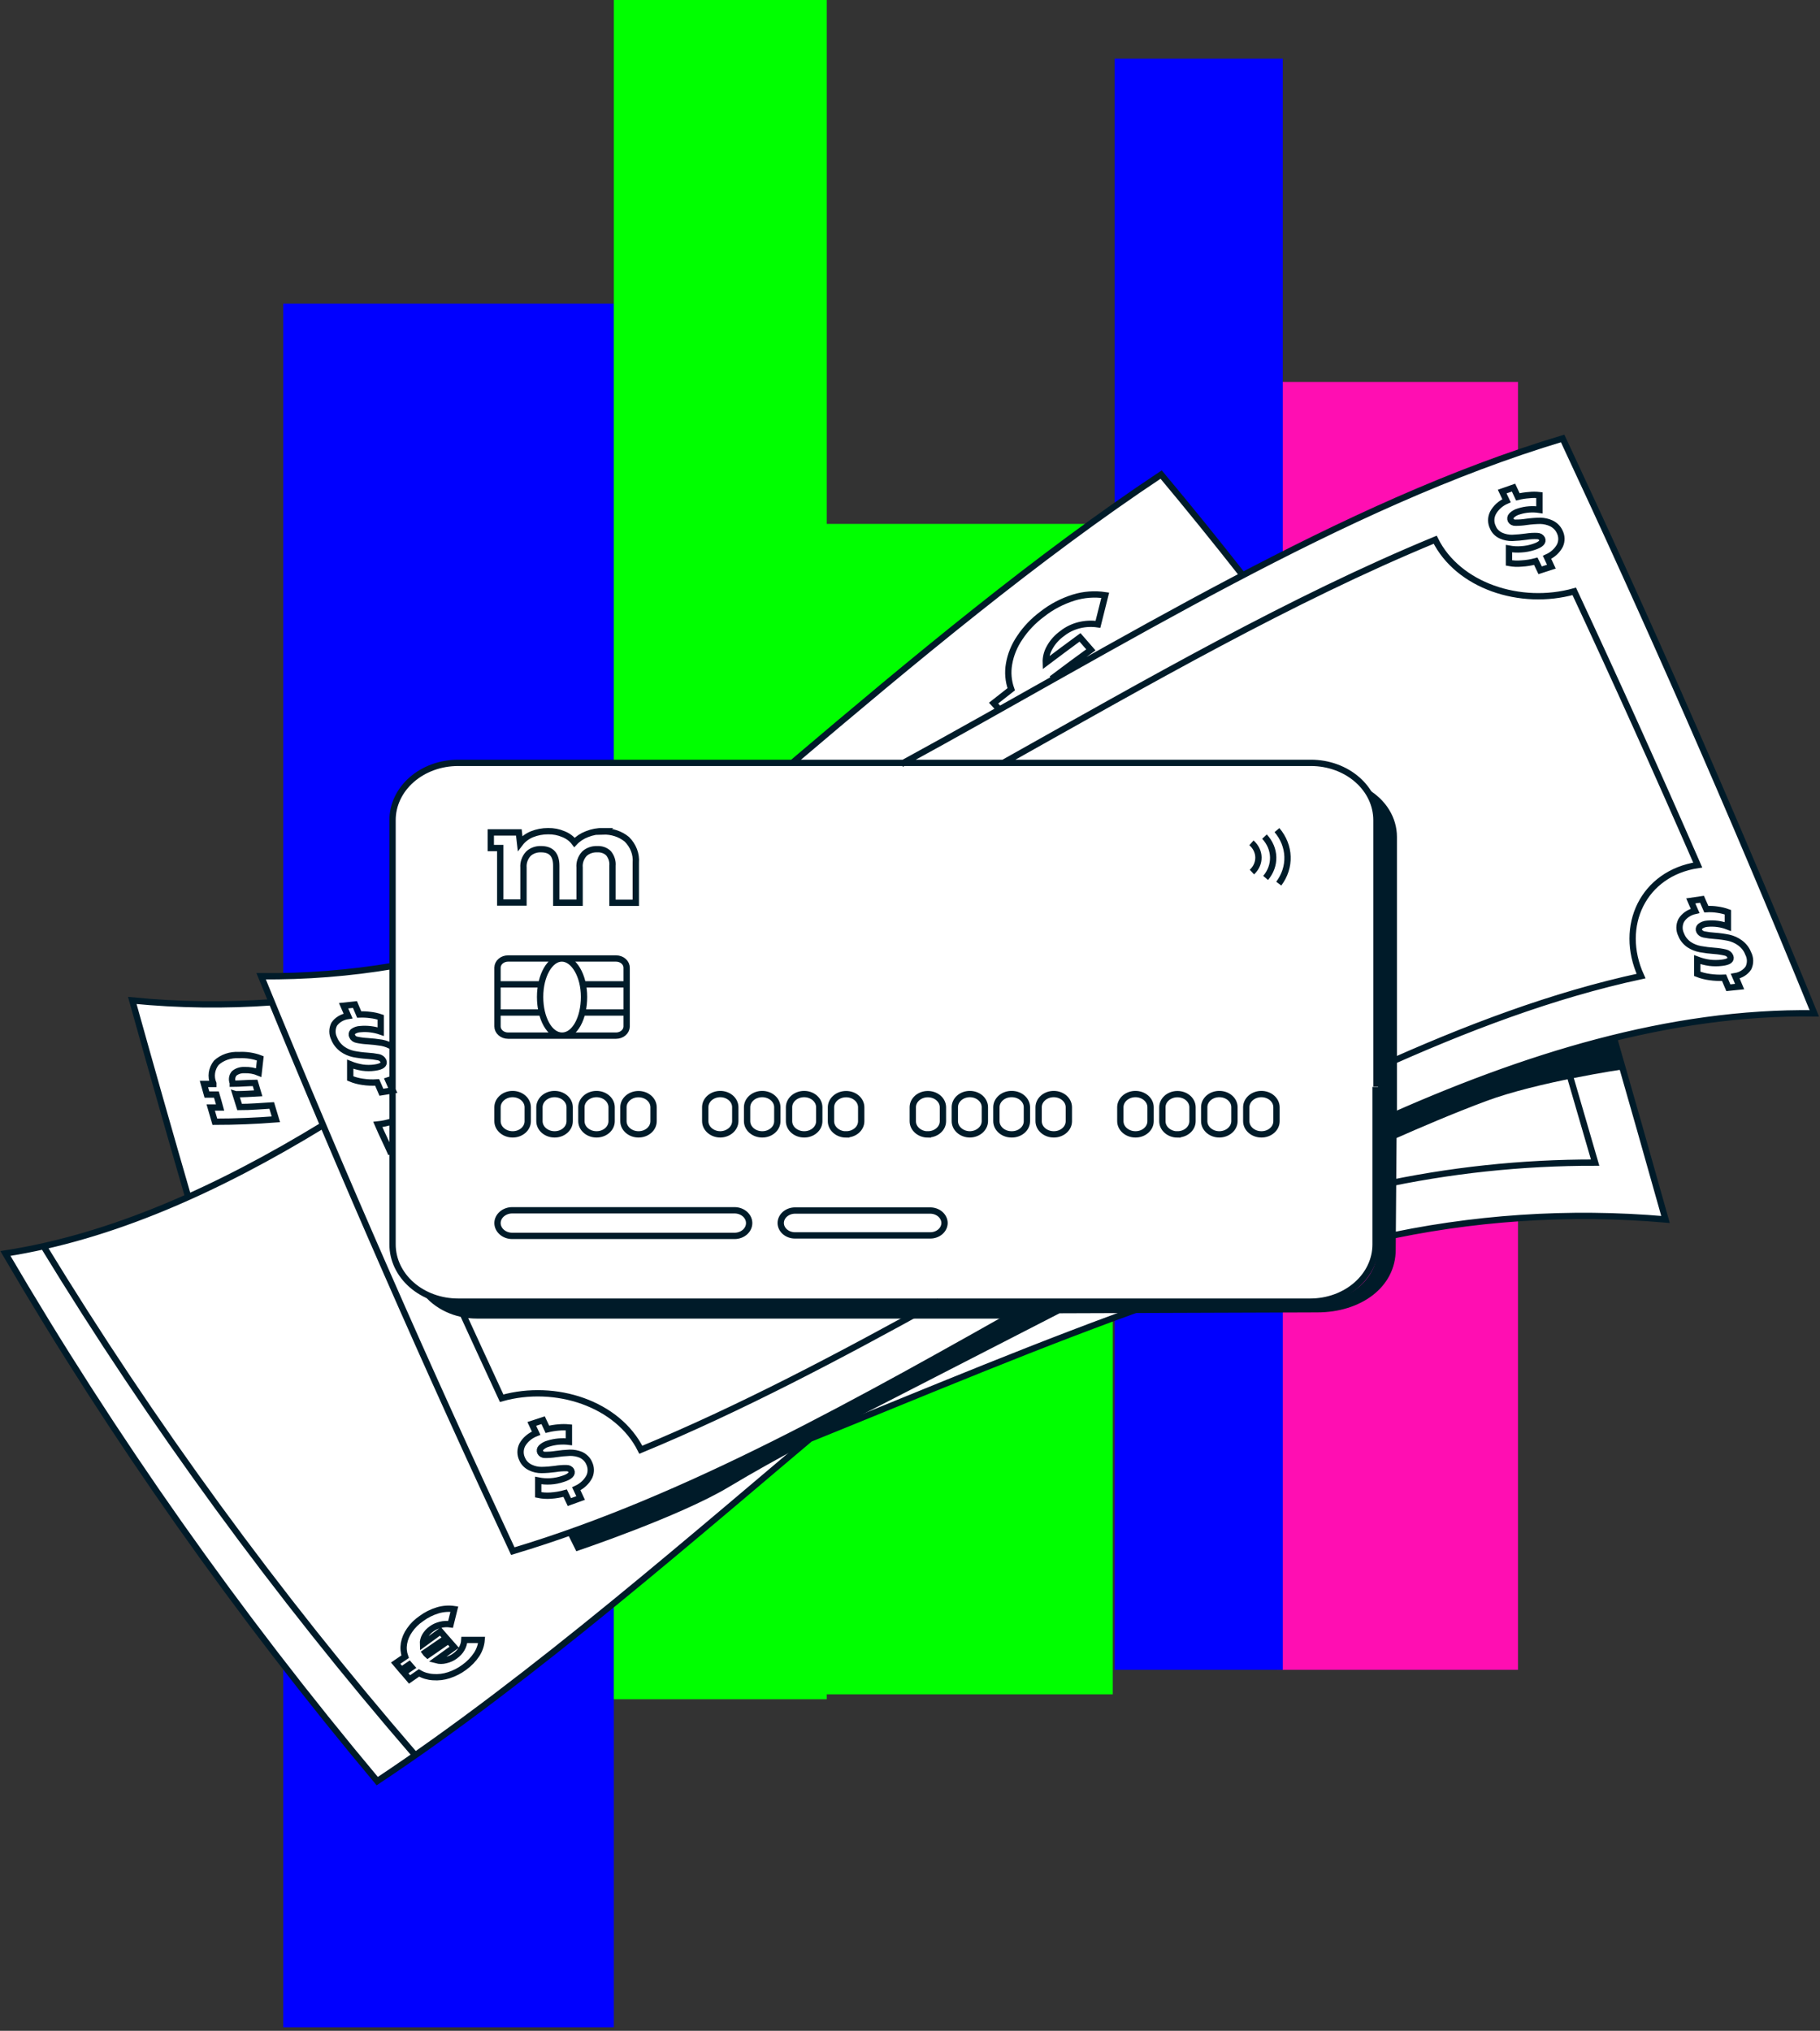
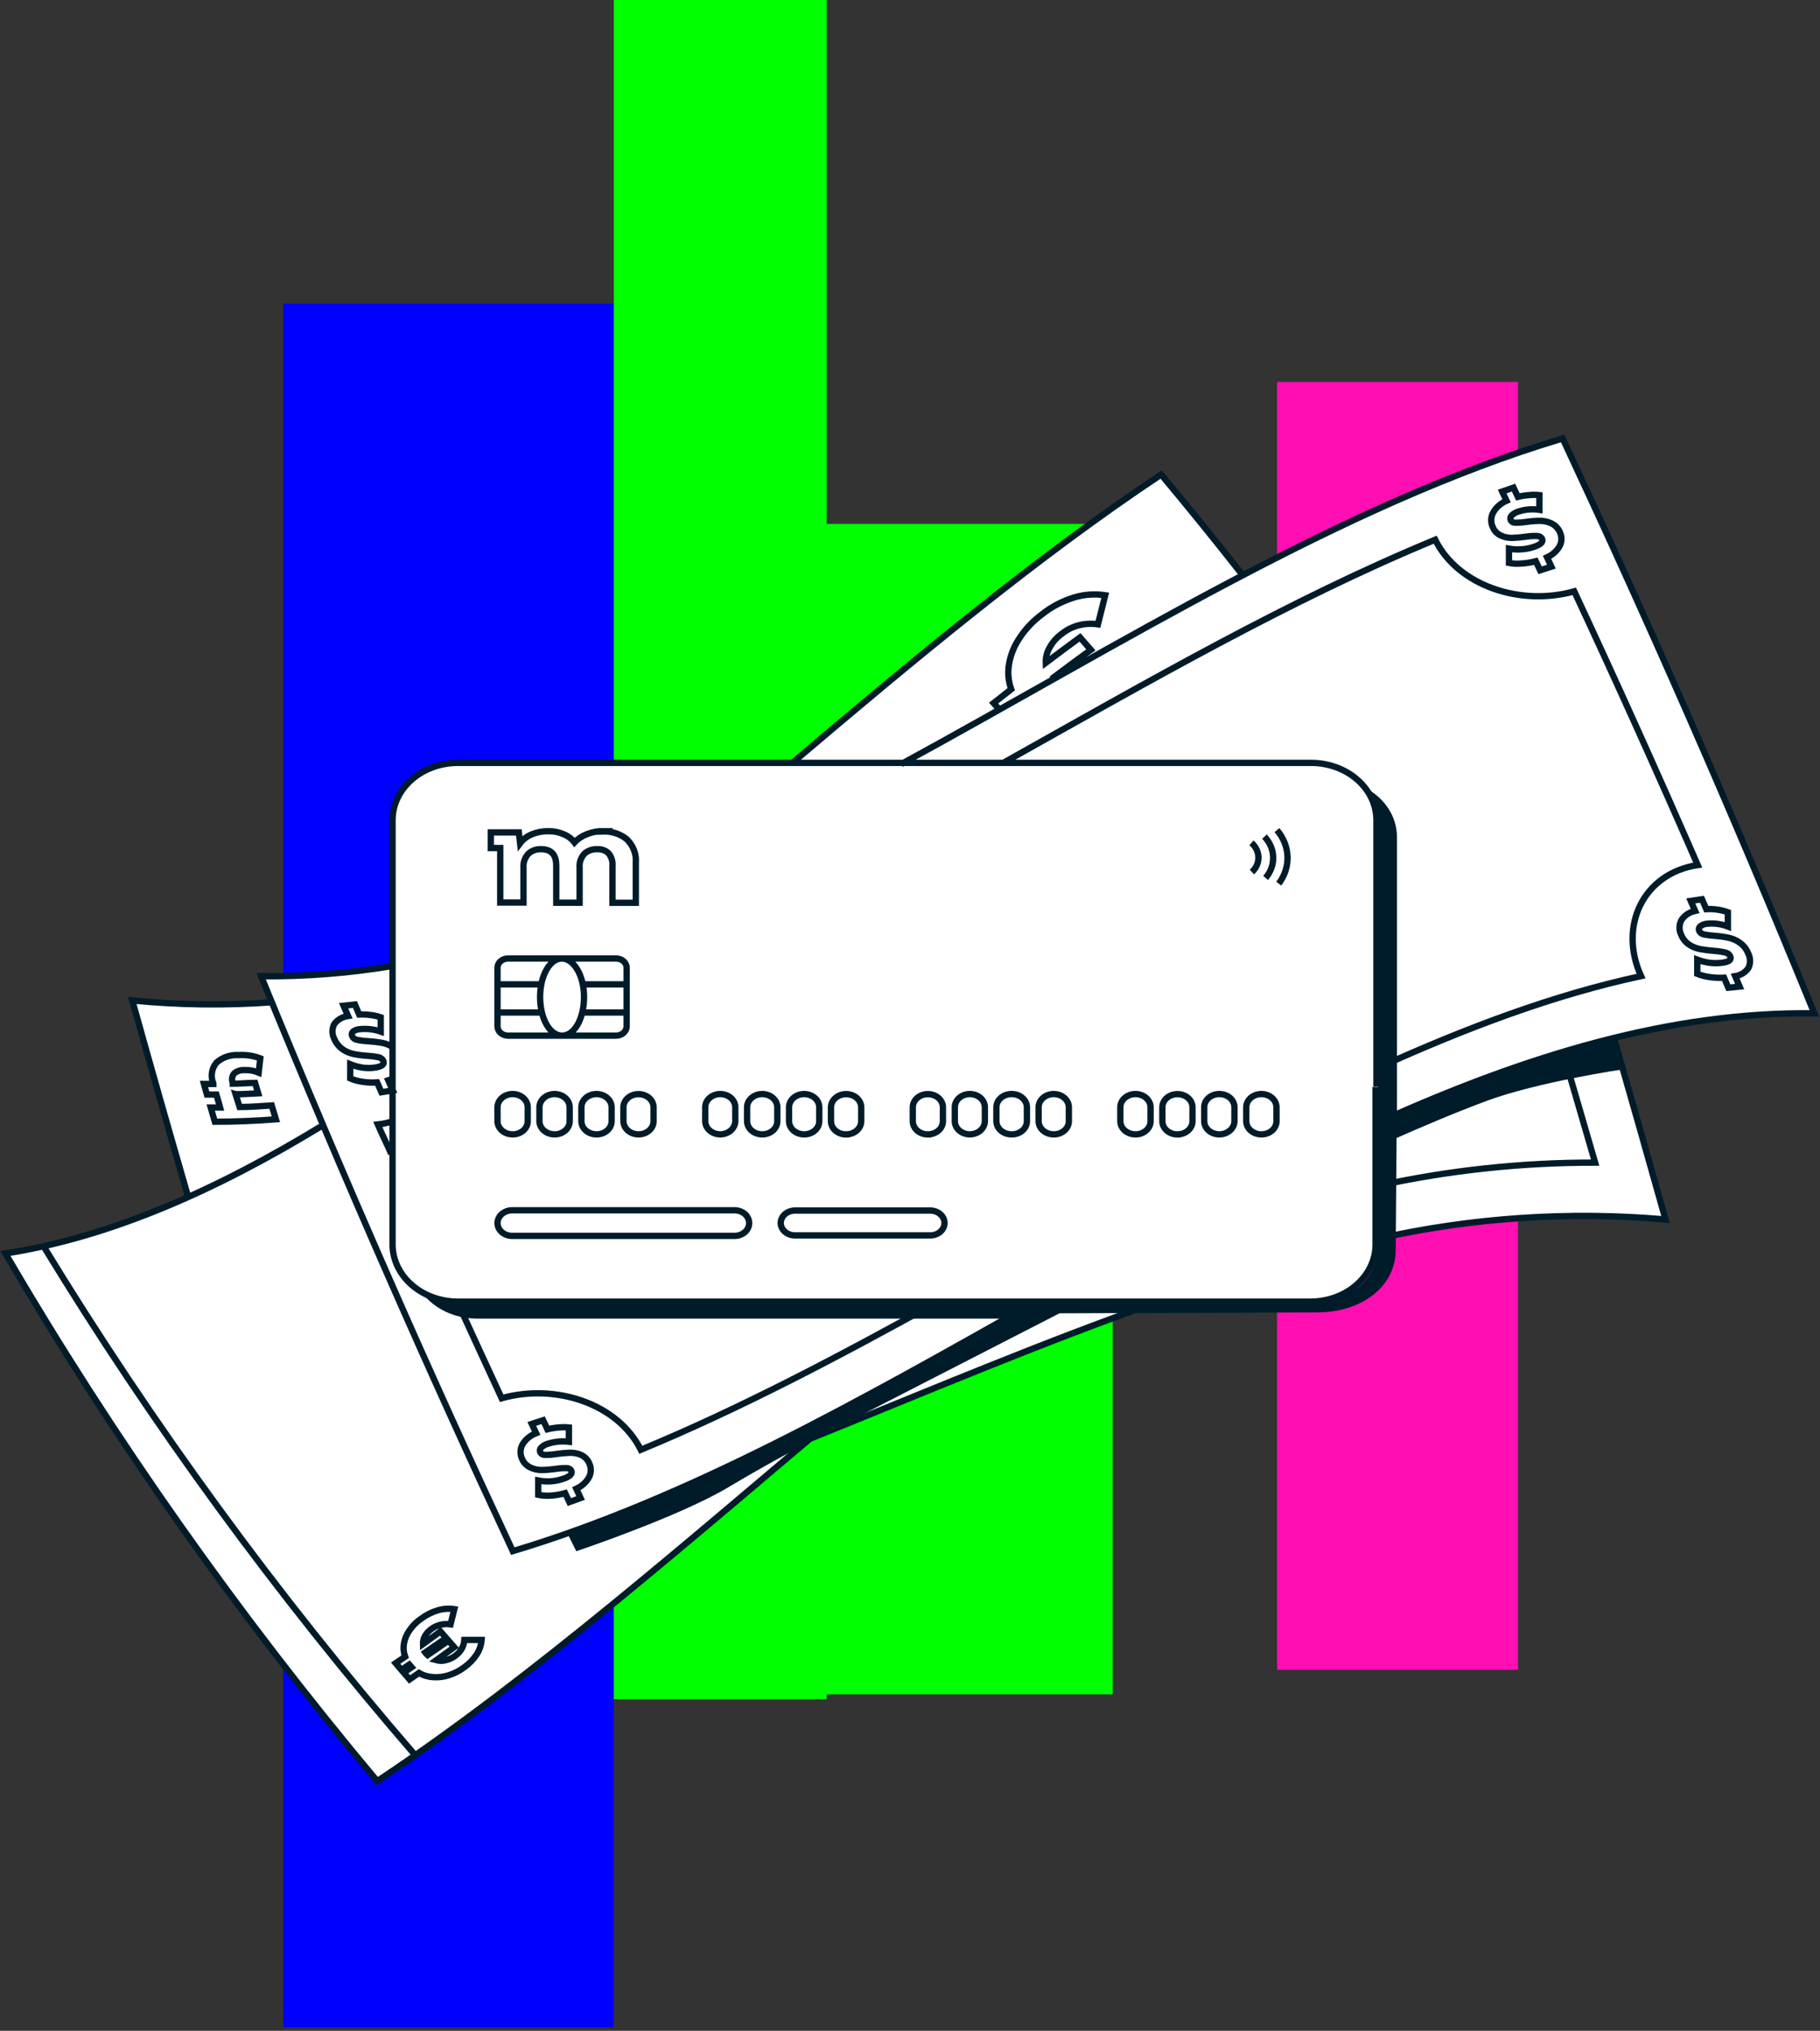
<svg xmlns="http://www.w3.org/2000/svg" width="355" height="396" viewBox="0 0 355 396" fill="none">
  <rect x="0" y="0" width="355" height="396" fill="#333333" stroke="none" />
  <path d="M119.735 59.188H55.251V395.313H119.735V59.188Z" fill="#0000FF" />
  <path d="M119.442 59.284H55.287V394.704H119.442V59.284Z" fill="#0000FF" />
  <path d="M119.442 59.284H55.287V394.704H119.442V59.284Z" fill="#0000FF" />
  <path d="M296.096 74.474H249.108V325.614H296.096V74.474Z" fill="#FF0EB2" />
-   <path d="M295.729 74.602H250.135V324.749H295.729V74.602Z" fill="#FF0EB2" />
  <path d="M295.693 74.602H250.099V324.748H295.693V74.602Z" fill="#FF0EB2" />
  <path d="M217.049 102.161H160.194V330.388H217.049V102.161Z" fill="#00FF00" />
  <path d="M216.169 102.994H160.23V329.523H216.169V102.994Z" fill="#00FF00" />
-   <path d="M216.169 102.994H160.23V329.523H216.169V102.994Z" fill="#00FF00" />
-   <path d="M250.209 11.44H217.416V325.613H250.209V11.44Z" fill="#0000FF" />
-   <path d="M250.099 12.306H217.6V324.749H250.099V12.306Z" fill="#0000FF" />
-   <path d="M250.099 12.306H217.6V324.749H250.099V12.306Z" fill="#0000FF" />
  <path d="M161.257 0H119.735V331.35H161.257V0Z" fill="#00FF00" />
  <path d="M160.23 0.48H120.579V330.58H160.23V0.48Z" fill="#00FF00" />
  <path d="M160.267 0.48H120.579V330.58H160.267V0.48Z" fill="#00FF00" />
-   <path d="M354 197.244C338.558 159.388 322.49 122.724 304.911 85.126C286.927 90.522 267.21 98.947 242.887 111.641L242.519 111.835L242.279 111.512C237.193 105.069 231.905 98.529 226.579 92.182C203.178 107.743 180.181 126.832 154.715 148.337L154.586 148.45H89.485C86.093 148.45 82.841 149.628 80.442 151.725C78.044 153.821 76.697 156.665 76.697 159.63V187.998H76.42C68.088 189.379 59.619 190.032 51.139 189.947C51.489 190.849 51.858 191.719 52.226 192.605L53.221 195.021H52.466C43.602 195.615 34.695 195.491 25.858 194.651C29.322 206.974 32.952 219.732 36.656 232.603V232.925L36.324 233.07C25.229 238.209 13.325 241.884 1 243.976C22.025 279.9 46.277 314.309 73.527 346.88C75.739 345.414 78.079 343.803 80.898 341.822C104.06 325.713 127.37 305.931 149.888 286.89L154.457 283.04L157.645 280.35L158.272 280.012L173.99 273.568C191.108 266.577 208.761 259.376 225.584 253.464H255.749C259.141 253.464 262.393 252.286 264.791 250.19C267.19 248.093 268.537 245.25 268.537 242.285V241.157L268.887 241.076C289.156 236.856 307.362 235.648 324.683 237.371C321.477 226.015 318.123 214.239 314.714 202.351L314.604 201.964L315.046 201.867C327.701 198.663 340.826 197.105 354 197.244Z" fill="white" />
+   <path d="M354 197.244C338.558 159.388 322.49 122.724 304.911 85.126C286.927 90.522 267.21 98.947 242.887 111.641L242.519 111.835L242.279 111.512C237.193 105.069 231.905 98.529 226.579 92.182C203.178 107.743 180.181 126.832 154.715 148.337L154.586 148.45H89.485C86.093 148.45 82.841 149.628 80.442 151.725C78.044 153.821 76.697 156.665 76.697 159.63V187.998H76.42C68.088 189.379 59.619 190.032 51.139 189.947C51.489 190.849 51.858 191.719 52.226 192.605L53.221 195.021H52.466C43.602 195.615 34.695 195.491 25.858 194.651C29.322 206.974 32.952 219.732 36.656 232.603V232.925C25.229 238.209 13.325 241.884 1 243.976C22.025 279.9 46.277 314.309 73.527 346.88C75.739 345.414 78.079 343.803 80.898 341.822C104.06 325.713 127.37 305.931 149.888 286.89L154.457 283.04L157.645 280.35L158.272 280.012L173.99 273.568C191.108 266.577 208.761 259.376 225.584 253.464H255.749C259.141 253.464 262.393 252.286 264.791 250.19C267.19 248.093 268.537 245.25 268.537 242.285V241.157L268.887 241.076C289.156 236.856 307.362 235.648 324.683 237.371C321.477 226.015 318.123 214.239 314.714 202.351L314.604 201.964L315.046 201.867C327.701 198.663 340.826 197.105 354 197.244Z" fill="white" />
  <path d="M268.482 211.871V159.936C268.484 158.47 268.156 157.018 267.517 155.662C266.877 154.307 265.939 153.075 264.754 152.037C263.57 150.999 262.164 150.175 260.616 149.612C259.067 149.049 257.407 148.758 255.73 148.756H89.319C87.642 148.758 85.982 149.049 84.434 149.612C82.885 150.175 81.479 150.999 80.295 152.037C79.111 153.075 78.172 154.307 77.533 155.662C76.893 157.018 76.565 158.47 76.568 159.936V242.655C76.568 245.616 77.913 248.455 80.308 250.549C82.703 252.642 85.951 253.818 89.337 253.818H255.583C257.257 253.816 258.915 253.526 260.461 252.964C262.007 252.402 263.412 251.579 264.594 250.542C265.776 249.505 266.714 248.275 267.352 246.922C267.991 245.569 268.318 244.119 268.316 242.655V211.935M244.195 170.052C245.027 169.276 245.483 168.248 245.466 167.185C245.449 166.121 244.96 165.105 244.103 164.349M246.867 171.196C247.861 170.023 248.379 168.594 248.339 167.135C248.299 165.676 247.703 164.271 246.646 163.141M249.428 172.307C250.603 170.746 251.199 168.907 251.136 167.04C251.074 165.172 250.355 163.367 249.078 161.869M113.679 191.944H122.229M97.04 191.944H105.59M113.679 197.437H122.229M97.04 197.437H105.59M76.734 188.336C68.234 189.768 59.592 190.448 50.936 190.365C67.299 230.396 83.662 267.447 100.025 302.467C134.188 292.238 167.835 273.101 201.998 253.851M175.814 148.982C218.822 125.527 261.811 98.383 304.801 85.496C321.164 120.469 337.526 157.503 353.889 197.598C325.678 197.212 297.393 205.959 269.127 218.717M76.31 225C75.296 222.68 74.707 221.617 73.693 219.265C74.626 219.169 75.541 218.974 76.42 218.685M183.166 253.706C163.947 264.354 144.194 274.776 124.993 282.702C120.534 273.729 108.409 269.686 97.85 272.65C94.976 266.442 92.095 260.187 89.208 253.883M195.733 148.74C223.797 133.002 251.861 116.828 279.943 105.246C284.384 114.219 296.527 118.262 307.067 115.314C315.089 132.497 323.117 150.286 331.151 168.683C320.555 170.294 315.636 180.539 320.095 190.333C302.94 194.022 285.895 200.482 268.74 208.246M76.789 210.228C76.457 210.405 76.105 210.55 75.739 210.663C76.033 211.323 76.31 211.984 76.605 212.628L74.393 212.982L73.564 211.065C72.623 211.133 71.675 211.095 70.745 210.953C69.901 210.838 69.082 210.616 68.313 210.292V207.521C69.075 207.83 69.88 208.052 70.708 208.182C71.501 208.295 72.31 208.295 73.103 208.182C74.504 207.989 75.057 207.538 74.762 206.861C74.682 206.685 74.555 206.529 74.391 206.406C74.228 206.283 74.032 206.196 73.822 206.152C73.106 206.012 72.379 205.921 71.648 205.878C70.736 205.817 69.831 205.698 68.939 205.524C68.149 205.35 67.413 205.025 66.783 204.573C66.05 204.029 65.496 203.322 65.18 202.528C64.961 202.085 64.848 201.608 64.848 201.126C64.848 200.644 64.961 200.167 65.18 199.725C65.472 199.301 65.865 198.938 66.333 198.66C66.8 198.382 67.331 198.196 67.889 198.114C67.594 197.453 67.317 196.777 67.023 196.116L69.234 195.875L70.063 197.824C70.79 197.792 71.518 197.824 72.237 197.92C72.932 197.996 73.613 198.148 74.264 198.372V201.158C73.002 200.719 71.636 200.553 70.284 200.675C69.748 200.692 69.235 200.868 68.829 201.174C68.714 201.296 68.641 201.444 68.618 201.601C68.595 201.758 68.623 201.917 68.7 202.06C68.77 202.234 68.89 202.388 69.048 202.509C69.206 202.631 69.397 202.714 69.602 202.753C70.298 202.901 71.007 202.992 71.722 203.027C72.636 203.088 73.546 203.19 74.449 203.333C75.225 203.481 75.959 203.766 76.605 204.171M36.766 233.618C33.081 220.913 29.426 208.069 25.802 195.085C34.852 195.977 43.979 196.095 53.055 195.44M157.958 280.575C180.218 271.587 203.583 261.68 225.861 253.867M314.825 202.479C318.178 214.131 321.526 225.902 324.867 237.79C306.032 236.154 287.014 237.43 268.684 241.56M304.911 205.314C306.963 212.37 309.039 219.501 311.139 226.707C296.853 226.68 282.617 228.201 268.758 231.234M165.716 274.051C135.017 299.826 104.3 326.905 73.583 347.315C46.308 314.764 22.055 280.358 1.055 244.427C21.712 241.205 42.368 232.007 63.079 219.361M154.365 148.917C178.32 128.588 202.44 108.516 226.487 92.536C231.782 98.861 237.095 105.418 242.426 112.205M194.978 138.382C194.572 137.963 194.185 137.544 193.798 137.109L197.244 134.403C196.672 132.81 196.527 131.123 196.82 129.474C197.127 127.657 197.841 125.91 198.921 124.335C200.07 122.596 201.554 121.043 203.306 119.744C205.09 118.328 207.175 117.233 209.443 116.522C211.41 115.915 213.523 115.759 215.579 116.071C215.1 117.956 214.639 119.841 214.16 121.741C212.932 121.556 211.673 121.616 210.476 121.917C209.279 122.219 208.176 122.753 207.25 123.481C206.201 124.224 205.352 125.159 204.762 126.22C204.214 127.155 203.948 128.198 203.988 129.248C206.212 127.573 208.435 125.919 210.659 124.287L212.778 126.719C210.216 128.572 207.674 130.456 205.112 132.389M80.99 342.256C53.883 310.881 29.639 277.691 8.481 242.993M181.452 240.899H155.065C154.331 240.899 153.626 240.645 153.104 240.192C152.583 239.74 152.288 239.125 152.283 238.483C152.288 237.839 152.582 237.223 153.103 236.767C153.624 236.312 154.329 236.055 155.065 236.05H181.452C182.189 236.055 182.894 236.312 183.415 236.767C183.935 237.223 184.23 237.839 184.235 238.483C184.23 239.125 183.935 239.74 183.413 240.192C182.892 240.645 182.187 240.899 181.452 240.899ZM99.988 240.996H143.272C144.03 240.996 144.756 240.733 145.292 240.264C145.828 239.796 146.128 239.161 146.128 238.499C146.128 237.837 145.828 237.202 145.292 236.733C144.756 236.265 144.03 236.002 143.272 236.002H99.896C99.149 236.006 98.434 236.264 97.901 236.721C97.368 237.178 97.059 237.798 97.04 238.451C97.035 238.782 97.105 239.111 97.246 239.418C97.387 239.726 97.597 240.006 97.862 240.243C98.127 240.479 98.444 240.668 98.793 240.797C99.142 240.926 99.517 240.994 99.896 240.996H99.988ZM117.696 162.062C116.59 162.048 115.494 162.252 114.49 162.658C113.544 163.018 112.71 163.57 112.058 164.269C111.527 163.565 110.78 163.006 109.902 162.658C108.974 162.258 107.95 162.059 106.916 162.078C105.829 162.074 104.754 162.277 103.766 162.674C102.822 163.063 102.019 163.67 101.444 164.43L101.204 162.32H95.731V165.364H97.574V175.996H102.107V169.182C102.03 168.215 102.365 167.257 103.047 166.492C103.361 166.192 103.747 165.956 104.176 165.8C104.606 165.644 105.07 165.572 105.534 165.59C107.525 165.59 108.501 166.653 108.501 168.812V176.028H113.053V169.182C112.963 168.216 113.292 167.256 113.974 166.492C114.295 166.19 114.686 165.953 115.122 165.798C115.558 165.642 116.028 165.571 116.498 165.59C116.913 165.567 117.328 165.628 117.711 165.767C118.095 165.907 118.436 166.122 118.71 166.395C119.277 167.105 119.545 167.965 119.465 168.828V176.045H124.016V168.216C124.084 167.396 123.966 166.573 123.669 165.793C123.372 165.013 122.901 164.293 122.284 163.673C121.663 163.153 120.929 162.749 120.124 162.483C119.32 162.217 118.463 162.096 117.604 162.126L117.696 162.062ZM102.936 218.653V215.898C102.931 215.217 102.619 214.566 102.066 214.086C101.514 213.606 100.767 213.337 99.988 213.337C99.209 213.337 98.462 213.606 97.91 214.086C97.357 214.566 97.045 215.217 97.04 215.898V218.62C97.04 219.304 97.35 219.96 97.903 220.443C98.456 220.926 99.206 221.198 99.988 221.198C100.373 221.2 100.754 221.136 101.111 221.009C101.467 220.882 101.791 220.695 102.065 220.459C102.339 220.223 102.557 219.942 102.706 219.632C102.856 219.322 102.934 218.989 102.936 218.653ZM111.118 218.653V215.898C111.113 215.217 110.8 214.566 110.248 214.086C109.695 213.606 108.948 213.337 108.169 213.337C107.391 213.337 106.644 213.606 106.091 214.086C105.539 214.566 105.226 215.217 105.221 215.898V218.62C105.221 219.304 105.532 219.96 106.085 220.443C106.638 220.926 107.388 221.198 108.169 221.198C108.554 221.2 108.936 221.136 109.292 221.009C109.648 220.882 109.973 220.695 110.247 220.459C110.52 220.223 110.738 219.942 110.888 219.632C111.037 219.322 111.115 218.989 111.118 218.653ZM119.299 218.653V215.898C119.294 215.217 118.982 214.566 118.429 214.086C117.877 213.606 117.13 213.337 116.351 213.337C115.572 213.337 114.825 213.606 114.273 214.086C113.72 214.566 113.408 215.217 113.403 215.898V218.62C113.403 219.304 113.713 219.96 114.266 220.443C114.819 220.926 115.569 221.198 116.351 221.198C116.736 221.2 117.117 221.136 117.474 221.009C117.83 220.882 118.154 220.695 118.428 220.459C118.702 220.223 118.92 219.942 119.069 219.632C119.219 219.322 119.297 218.989 119.299 218.653ZM127.481 218.653V215.898C127.478 215.562 127.4 215.229 127.251 214.919C127.101 214.609 126.883 214.328 126.61 214.092C126.336 213.855 126.011 213.668 125.655 213.542C125.299 213.415 124.917 213.351 124.532 213.353C123.759 213.353 123.016 213.62 122.467 214.097C121.918 214.574 121.607 215.222 121.603 215.898V218.62C121.603 219.301 121.911 219.954 122.46 220.437C123.008 220.92 123.754 221.194 124.532 221.198C124.917 221.2 125.299 221.136 125.655 221.009C126.011 220.882 126.336 220.695 126.61 220.459C126.883 220.223 127.101 219.942 127.251 219.632C127.4 219.322 127.478 218.989 127.481 218.653ZM143.42 218.653V215.898C143.42 215.219 143.111 214.567 142.562 214.087C142.012 213.607 141.267 213.337 140.49 213.337C139.713 213.337 138.968 213.607 138.418 214.087C137.869 214.567 137.56 215.219 137.56 215.898V218.62C137.56 219.304 137.871 219.96 138.424 220.443C138.976 220.926 139.726 221.198 140.508 221.198C141.276 221.185 142.008 220.913 142.551 220.439C143.094 219.964 143.406 219.324 143.42 218.653ZM151.62 218.653V215.898C151.615 215.217 151.302 214.566 150.75 214.086C150.197 213.606 149.45 213.337 148.671 213.337C147.893 213.337 147.145 213.606 146.593 214.086C146.041 214.566 145.728 215.217 145.723 215.898V218.62C145.723 219.304 146.034 219.96 146.587 220.443C147.14 220.926 147.889 221.198 148.671 221.198C149.056 221.2 149.438 221.136 149.794 221.009C150.15 220.882 150.475 220.695 150.748 220.459C151.022 220.223 151.24 219.942 151.39 219.632C151.539 219.322 151.617 218.989 151.62 218.653ZM159.801 218.653V215.898C159.796 215.217 159.483 214.566 158.931 214.086C158.379 213.606 157.632 213.337 156.853 213.337C156.074 213.337 155.327 213.606 154.775 214.086C154.222 214.566 153.909 215.217 153.905 215.898V218.62C153.905 219.304 154.215 219.96 154.768 220.443C155.321 220.926 156.071 221.198 156.853 221.198C157.238 221.2 157.619 221.136 157.975 221.009C158.332 220.882 158.656 220.695 158.93 220.459C159.204 220.223 159.422 219.942 159.571 219.632C159.72 219.322 159.799 218.989 159.801 218.653ZM165.034 221.198C165.419 221.2 165.8 221.136 166.157 221.009C166.513 220.882 166.838 220.695 167.111 220.459C167.385 220.223 167.603 219.942 167.752 219.632C167.902 219.322 167.98 218.989 167.983 218.653V215.898C167.98 215.562 167.902 215.229 167.752 214.919C167.603 214.609 167.385 214.328 167.111 214.092C166.838 213.855 166.513 213.668 166.157 213.542C165.8 213.415 165.419 213.351 165.034 213.353C164.255 213.353 163.508 213.622 162.956 214.102C162.404 214.582 162.091 215.233 162.086 215.914V218.637C162.086 219.32 162.397 219.976 162.949 220.459C163.502 220.942 164.252 221.214 165.034 221.214V221.198ZM180.973 221.198C181.358 221.2 181.74 221.136 182.096 221.009C182.452 220.882 182.777 220.695 183.05 220.459C183.324 220.223 183.542 219.942 183.692 219.632C183.841 219.322 183.919 218.989 183.922 218.653V215.898C183.919 215.562 183.841 215.229 183.692 214.919C183.542 214.609 183.324 214.328 183.05 214.092C182.777 213.855 182.452 213.668 182.096 213.542C181.74 213.415 181.358 213.351 180.973 213.353C180.196 213.353 179.451 213.623 178.902 214.103C178.352 214.583 178.043 215.235 178.043 215.914V218.637C178.043 219.317 178.352 219.97 178.9 220.453C179.449 220.936 180.195 221.21 180.973 221.214V221.198ZM189.173 221.198C189.944 221.19 190.681 220.919 191.228 220.444C191.775 219.969 192.089 219.327 192.103 218.653V215.898C192.103 215.219 191.794 214.567 191.245 214.087C190.695 213.607 189.95 213.337 189.173 213.337C188.396 213.337 187.651 213.607 187.101 214.087C186.552 214.567 186.243 215.219 186.243 215.898V218.62C186.243 219.304 186.554 219.96 187.107 220.443C187.66 220.926 188.41 221.198 189.192 221.198H189.173ZM197.355 221.198C197.739 221.2 198.121 221.136 198.477 221.009C198.834 220.882 199.158 220.695 199.432 220.459C199.706 220.223 199.923 219.942 200.073 219.632C200.222 219.322 200.3 218.989 200.303 218.653V215.898C200.298 215.217 199.985 214.566 199.433 214.086C198.88 213.606 198.133 213.337 197.355 213.337C196.964 213.33 196.577 213.392 196.214 213.517C195.851 213.643 195.52 213.83 195.241 214.069C194.961 214.307 194.739 214.591 194.586 214.905C194.433 215.219 194.353 215.557 194.351 215.898V218.62C194.351 219.304 194.662 219.96 195.215 220.443C195.768 220.926 196.517 221.198 197.299 221.198H197.355ZM205.536 221.198C205.921 221.2 206.302 221.136 206.659 221.009C207.015 220.882 207.339 220.695 207.613 220.459C207.887 220.223 208.105 219.942 208.254 219.632C208.404 219.322 208.482 218.989 208.484 218.653V215.898C208.479 215.217 208.167 214.566 207.614 214.086C207.062 213.606 206.315 213.337 205.536 213.337C204.757 213.337 204.01 213.606 203.458 214.086C202.905 214.566 202.593 215.217 202.588 215.898V218.62C202.588 219.304 202.898 219.96 203.451 220.443C204.004 220.926 204.754 221.198 205.536 221.198ZM221.475 221.198C221.86 221.2 222.241 221.136 222.598 221.009C222.954 220.882 223.279 220.695 223.552 220.459C223.826 220.223 224.044 219.942 224.193 219.632C224.343 219.322 224.421 218.989 224.423 218.653V215.898C224.419 215.217 224.106 214.566 223.553 214.086C223.001 213.606 222.254 213.337 221.475 213.337C220.696 213.337 219.949 213.606 219.397 214.086C218.845 214.566 218.532 215.217 218.527 215.898V218.62C218.527 219.304 218.837 219.96 219.39 220.443C219.943 220.926 220.693 221.198 221.475 221.198ZM229.657 221.198C230.041 221.2 230.423 221.136 230.779 221.009C231.136 220.882 231.46 220.695 231.734 220.459C232.007 220.223 232.225 219.942 232.375 219.632C232.524 219.322 232.602 218.989 232.605 218.653V215.898C232.602 215.562 232.524 215.229 232.375 214.919C232.225 214.609 232.007 214.328 231.734 214.092C231.46 213.855 231.136 213.668 230.779 213.542C230.423 213.415 230.041 213.351 229.657 213.353C228.88 213.353 228.134 213.623 227.585 214.103C227.035 214.583 226.727 215.235 226.727 215.914V218.637C226.727 219.317 227.035 219.97 227.584 220.453C228.133 220.936 228.878 221.21 229.657 221.214V221.198ZM237.856 221.198C238.627 221.19 239.364 220.919 239.911 220.444C240.458 219.969 240.772 219.327 240.786 218.653V215.898C240.786 215.219 240.478 214.567 239.928 214.087C239.379 213.607 238.634 213.337 237.856 213.337C237.469 213.332 237.084 213.396 236.724 213.522C236.364 213.649 236.037 213.837 235.761 214.075C235.485 214.314 235.266 214.597 235.116 214.91C234.967 215.223 234.89 215.559 234.89 215.898V218.62C234.89 219.304 235.2 219.96 235.753 220.443C236.306 220.926 237.056 221.198 237.838 221.198H237.856ZM246.038 221.198C246.423 221.2 246.804 221.136 247.161 221.009C247.517 220.882 247.841 220.695 248.115 220.459C248.389 220.223 248.607 219.942 248.756 219.632C248.906 219.322 248.984 218.989 248.986 218.653V215.898C248.981 215.217 248.669 214.566 248.116 214.086C247.564 213.606 246.817 213.337 246.038 213.337C245.259 213.337 244.512 213.606 243.96 214.086C243.407 214.566 243.095 215.217 243.09 215.898V218.62C243.09 219.304 243.4 219.96 243.953 220.443C244.506 220.926 245.256 221.198 246.038 221.198ZM122.229 200.256V188.771C122.239 188.528 122.193 188.287 122.094 188.06C121.994 187.834 121.844 187.627 121.651 187.453C121.459 187.279 121.228 187.14 120.972 187.045C120.717 186.951 120.443 186.902 120.165 186.902H99.104C98.566 186.902 98.049 187.085 97.663 187.413C97.278 187.741 97.054 188.188 97.04 188.658V200.144C97.04 200.622 97.257 201.081 97.644 201.419C98.031 201.758 98.556 201.948 99.104 201.948H120.165C120.703 201.948 121.22 201.764 121.605 201.436C121.991 201.108 122.215 200.662 122.229 200.192V200.256ZM109.588 186.902C107.267 186.902 105.35 190.22 105.35 194.393C105.35 198.565 107.193 201.948 109.644 201.948C112.094 201.948 113.919 198.565 113.919 194.393C113.919 190.22 111.91 186.902 109.588 186.902ZM304.285 106.357C303.769 107.359 302.879 108.177 301.76 108.677C302.037 109.273 302.331 109.885 302.608 110.497L300.415 111.206C300.139 110.61 299.862 110.03 299.567 109.434C298.658 109.682 297.717 109.833 296.767 109.885C295.954 109.961 295.133 109.923 294.334 109.772V106.986C295.121 107.133 295.928 107.176 296.73 107.115C297.549 107.068 298.357 106.916 299.125 106.663C300.526 106.212 301.078 105.681 300.784 105.053C300.699 104.893 300.564 104.758 300.394 104.664C300.224 104.57 300.027 104.52 299.825 104.521C299.103 104.492 298.38 104.535 297.669 104.65C296.773 104.778 295.868 104.859 294.961 104.891C294.212 104.903 293.472 104.754 292.805 104.457C292.053 104.12 291.479 103.543 291.202 102.846C290.983 102.403 290.87 101.926 290.87 101.444C290.87 100.962 290.983 100.485 291.202 100.043C291.749 99.002 292.685 98.156 293.855 97.642L293.008 95.854L295.219 95.081L296.066 96.885C296.776 96.709 297.505 96.596 298.241 96.547C298.913 96.466 299.595 96.466 300.268 96.547V99.414C298.927 99.208 297.548 99.314 296.269 99.721C295.711 99.871 295.213 100.156 294.832 100.542C294.714 100.669 294.639 100.822 294.613 100.983C294.587 101.145 294.612 101.31 294.684 101.46C294.766 101.61 294.898 101.736 295.062 101.819C295.227 101.902 295.416 101.94 295.606 101.927C296.316 101.931 297.026 101.877 297.725 101.766C298.627 101.64 299.538 101.57 300.452 101.557C301.205 101.576 301.943 101.747 302.608 102.056C303.336 102.418 303.902 102.987 304.211 103.667C304.428 104.089 304.546 104.544 304.559 105.006C304.572 105.468 304.478 105.927 304.285 106.357ZM114.969 287.905C114.45 288.935 113.547 289.781 112.408 290.305C112.684 290.901 112.979 291.497 113.255 292.109L111.062 292.899L110.233 291.159C109.318 291.416 108.372 291.578 107.414 291.642C106.599 291.701 105.778 291.647 104.982 291.481V288.694C106.578 289.014 108.247 288.907 109.773 288.388C111.173 287.953 111.726 287.389 111.431 286.777C111.35 286.621 111.217 286.49 111.049 286.401C110.882 286.312 110.687 286.269 110.491 286.278C109.768 286.267 109.046 286.321 108.335 286.439C107.439 286.565 106.534 286.635 105.627 286.648C104.873 286.651 104.13 286.484 103.471 286.165C102.732 285.814 102.163 285.242 101.868 284.554C101.648 284.112 101.535 283.635 101.535 283.153C101.535 282.671 101.648 282.194 101.868 281.751C102.436 280.735 103.395 279.926 104.576 279.464L103.729 277.66L105.94 276.935L106.769 278.707C107.48 278.533 108.208 278.414 108.943 278.352C109.617 278.288 110.297 278.288 110.97 278.352V281.139C109.624 280.974 108.253 281.096 106.972 281.494C106.415 281.638 105.917 281.917 105.534 282.299C105.417 282.423 105.341 282.573 105.315 282.732C105.289 282.891 105.314 283.054 105.387 283.201C105.465 283.356 105.595 283.487 105.759 283.576C105.924 283.665 106.115 283.708 106.308 283.7C107.019 283.704 107.728 283.65 108.427 283.539C109.33 283.405 110.24 283.319 111.155 283.282C111.899 283.269 112.637 283.407 113.311 283.684C114.049 284.036 114.618 284.607 114.914 285.295C115.319 286.126 115.339 287.062 114.969 287.905ZM341.046 188.738C340.774 189.154 340.403 189.513 339.958 189.791C339.512 190.069 339.004 190.259 338.466 190.349C338.761 191.026 339.056 191.702 339.332 192.379L337.121 192.605L336.292 190.655C335.356 190.702 334.416 190.658 333.491 190.526C332.651 190.416 331.832 190.205 331.059 189.898V187.128C331.825 187.419 332.629 187.624 333.454 187.74C334.249 187.836 335.055 187.836 335.85 187.74C337.232 187.579 337.784 187.176 337.49 186.483C337.416 186.301 337.291 186.138 337.127 186.008C336.963 185.879 336.765 185.787 336.55 185.742C335.844 185.577 335.122 185.47 334.394 185.42C333.484 185.355 332.579 185.242 331.685 185.082C330.898 184.939 330.156 184.647 329.511 184.228C328.773 183.73 328.222 183.051 327.926 182.279C327.707 181.839 327.595 181.365 327.595 180.885C327.595 180.406 327.707 179.932 327.926 179.492C328.202 179.031 328.585 178.626 329.052 178.304C329.519 177.982 330.058 177.75 330.635 177.623C330.34 176.979 330.064 176.318 329.787 175.674L331.98 175.352C332.256 175.996 332.551 176.624 332.828 177.285C333.554 177.237 334.285 177.269 335.002 177.382C335.699 177.474 336.38 177.642 337.029 177.881V180.668C335.774 180.182 334.395 179.993 333.03 180.12C332.493 180.151 331.985 180.345 331.593 180.668C331.477 180.789 331.402 180.936 331.376 181.093C331.35 181.249 331.374 181.409 331.446 181.554C331.528 181.72 331.655 181.866 331.815 181.981C331.975 182.096 332.164 182.176 332.367 182.214C333.064 182.354 333.773 182.445 334.486 182.488C335.398 182.554 336.303 182.678 337.195 182.859C337.986 183.037 338.723 183.368 339.351 183.825C340.103 184.358 340.666 185.068 340.972 185.871C341.211 186.318 341.341 186.804 341.354 187.298C341.367 187.792 341.262 188.282 341.046 188.738ZM45.943 213.353C46.2 214.19 46.44 214.964 46.735 215.866C48.836 215.866 50.918 215.689 53 215.56C53.276 216.462 53.534 217.364 53.811 218.266C49.849 218.572 45.869 218.733 41.907 218.733C41.631 217.799 41.354 216.881 41.096 215.962H42.939C42.7 215.044 42.46 214.352 42.202 213.433H40.359C40.157 212.741 39.954 212.064 39.77 211.371H41.612V211.275C41.332 210.613 41.238 209.901 41.337 209.2C41.437 208.5 41.727 207.83 42.184 207.248C42.746 206.724 43.434 206.316 44.199 206.054C44.964 205.792 45.786 205.683 46.606 205.733C48.033 205.656 49.461 205.876 50.77 206.378L50.457 209.148C49.583 208.789 48.621 208.623 47.656 208.665C47.286 208.648 46.916 208.699 46.569 208.816C46.223 208.933 45.909 209.112 45.648 209.342C45.448 209.604 45.322 209.905 45.28 210.219C45.238 210.532 45.282 210.85 45.408 211.146V211.323C46.864 211.323 48.32 211.162 49.757 211.162L50.365 213.192C48.909 213.272 47.454 213.369 45.998 213.369L45.943 213.353ZM88.729 322.926C89.277 322.549 89.725 322.073 90.043 321.531C90.361 320.989 90.541 320.393 90.572 319.784H93.944C93.866 320.774 93.539 321.737 92.986 322.604C92.35 323.569 91.52 324.426 90.535 325.133C89.65 325.791 88.64 326.309 87.55 326.663C86.569 326.987 85.517 327.114 84.473 327.033C83.49 326.978 82.542 326.695 81.727 326.212L79.885 327.485L78.76 326.164L80.29 325.117L80.05 324.843L79.829 324.585L78.3 325.632C77.931 325.181 77.544 324.746 77.176 324.311L79.019 323.055C78.724 322.215 78.649 321.329 78.797 320.461C78.96 319.54 79.336 318.657 79.903 317.867C80.496 316.997 81.271 316.232 82.188 315.612C83.136 314.902 84.231 314.355 85.412 314.001C86.443 313.694 87.545 313.617 88.619 313.776C88.379 314.758 88.121 315.757 87.882 316.74C87.232 316.646 86.567 316.675 85.931 316.825C85.295 316.975 84.704 317.243 84.196 317.61C83.659 317.987 83.22 318.459 82.906 318.995C82.614 319.492 82.474 320.047 82.501 320.606L85.91 318.125L87.034 319.414L82.943 322.217L83.146 322.491C83.222 322.584 83.308 322.67 83.404 322.749L87.476 319.929C87.845 320.364 88.232 320.783 88.6 321.202L85.099 323.731C85.7 323.893 86.342 323.893 86.942 323.731C87.621 323.577 88.251 323.291 88.785 322.893L88.729 322.926Z" stroke="#001B29" stroke-width="1.232" stroke-miterlimit="10" />
  <path d="M289.875 214.706C299.973 210.953 316.557 208.521 316.557 208.521L314.825 202.48C314.825 202.48 301.41 206.233 292.013 209.455C285.471 211.678 277.068 215.286 272.48 217.3V163.206C272.485 161.35 271.96 159.522 270.953 157.888C269.946 156.254 268.488 154.865 266.713 153.847C268.07 155.674 268.794 157.806 268.795 159.984V223.55L268.629 243.67C268.627 245.001 268.324 246.318 267.737 247.545C267.151 248.773 266.293 249.888 265.213 250.825C264.132 251.762 262.851 252.503 261.442 253.006C260.033 253.508 258.524 253.763 257.002 253.754L89.319 253.899C86.831 253.89 84.4 253.253 82.317 252.063C83.477 253.616 85.062 254.892 86.928 255.775C88.794 256.658 90.882 257.121 93.004 257.121H196.415C184.401 263.774 157.866 278.401 148.745 282.718C136.805 288.373 110.676 299.004 110.676 299.004L112.408 302.484C112.408 302.484 132.511 295.75 142.167 289.951C151.822 284.152 162.436 278.788 162.436 278.788L206.66 256.09L256.947 255.913C265.349 255.913 272.241 251.08 272.241 243.67L272.407 221.907C276.516 220.087 283.389 217.123 289.875 214.706Z" fill="#001B29" />
</svg>